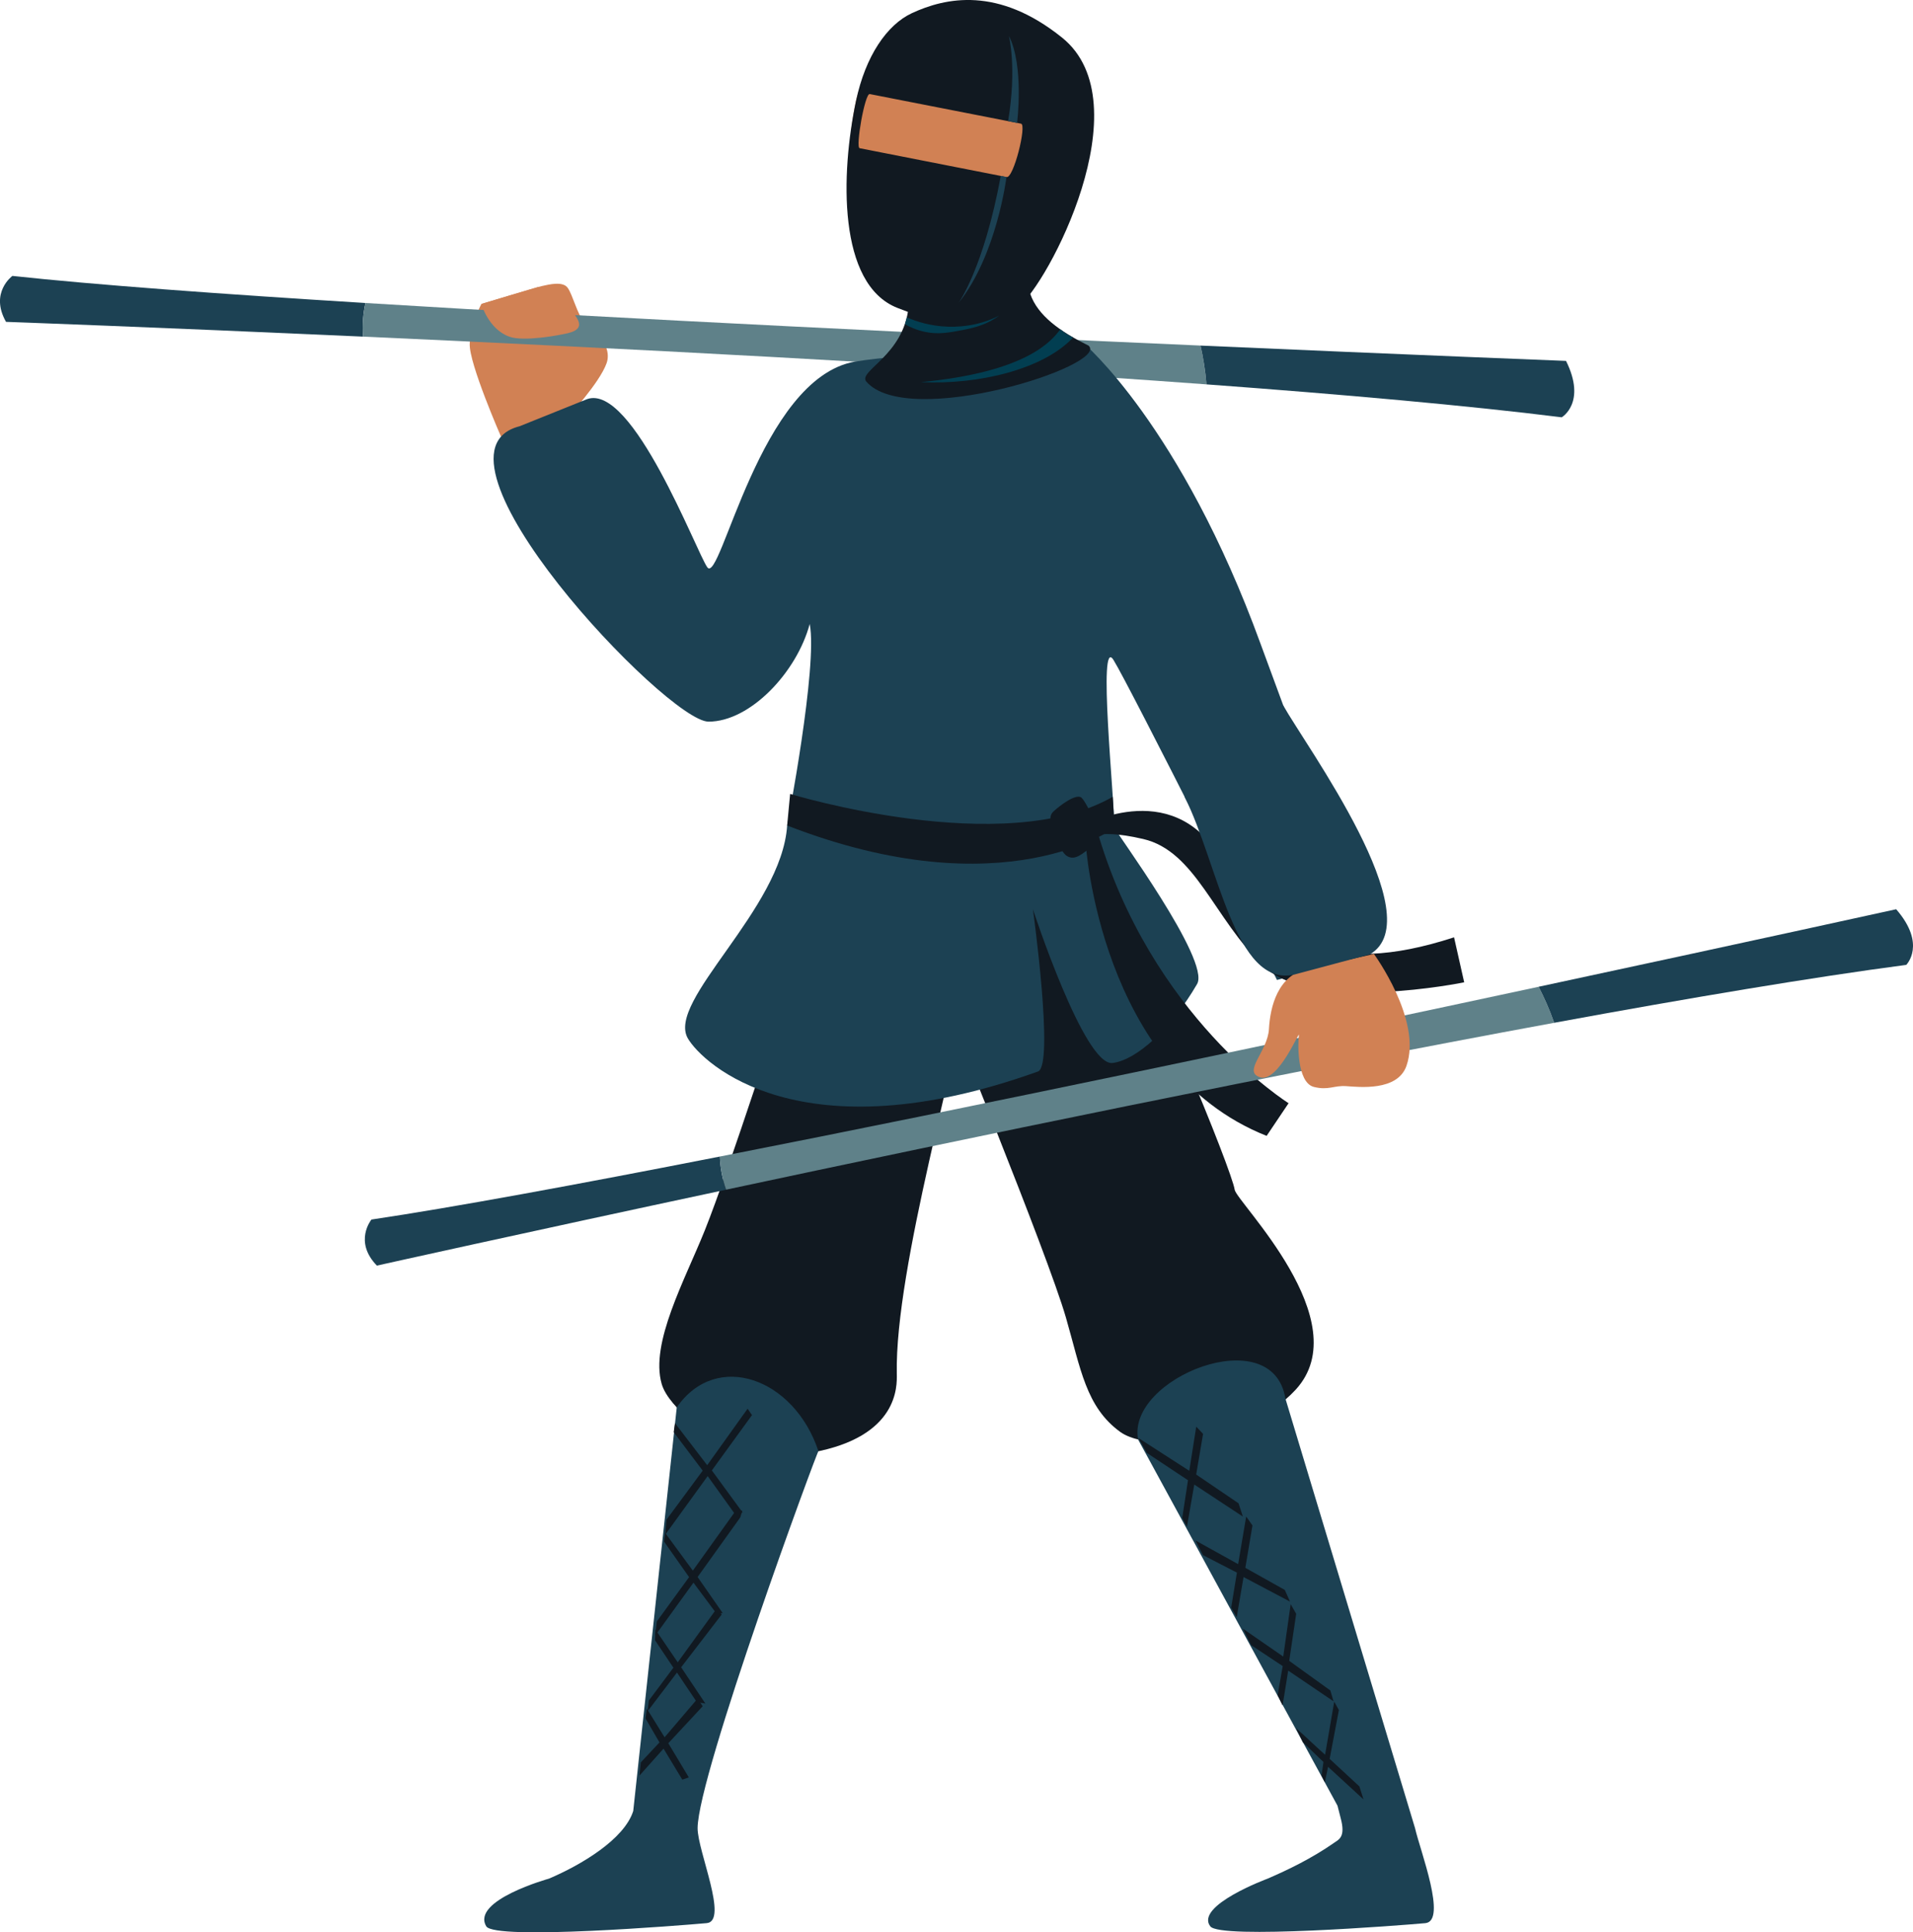
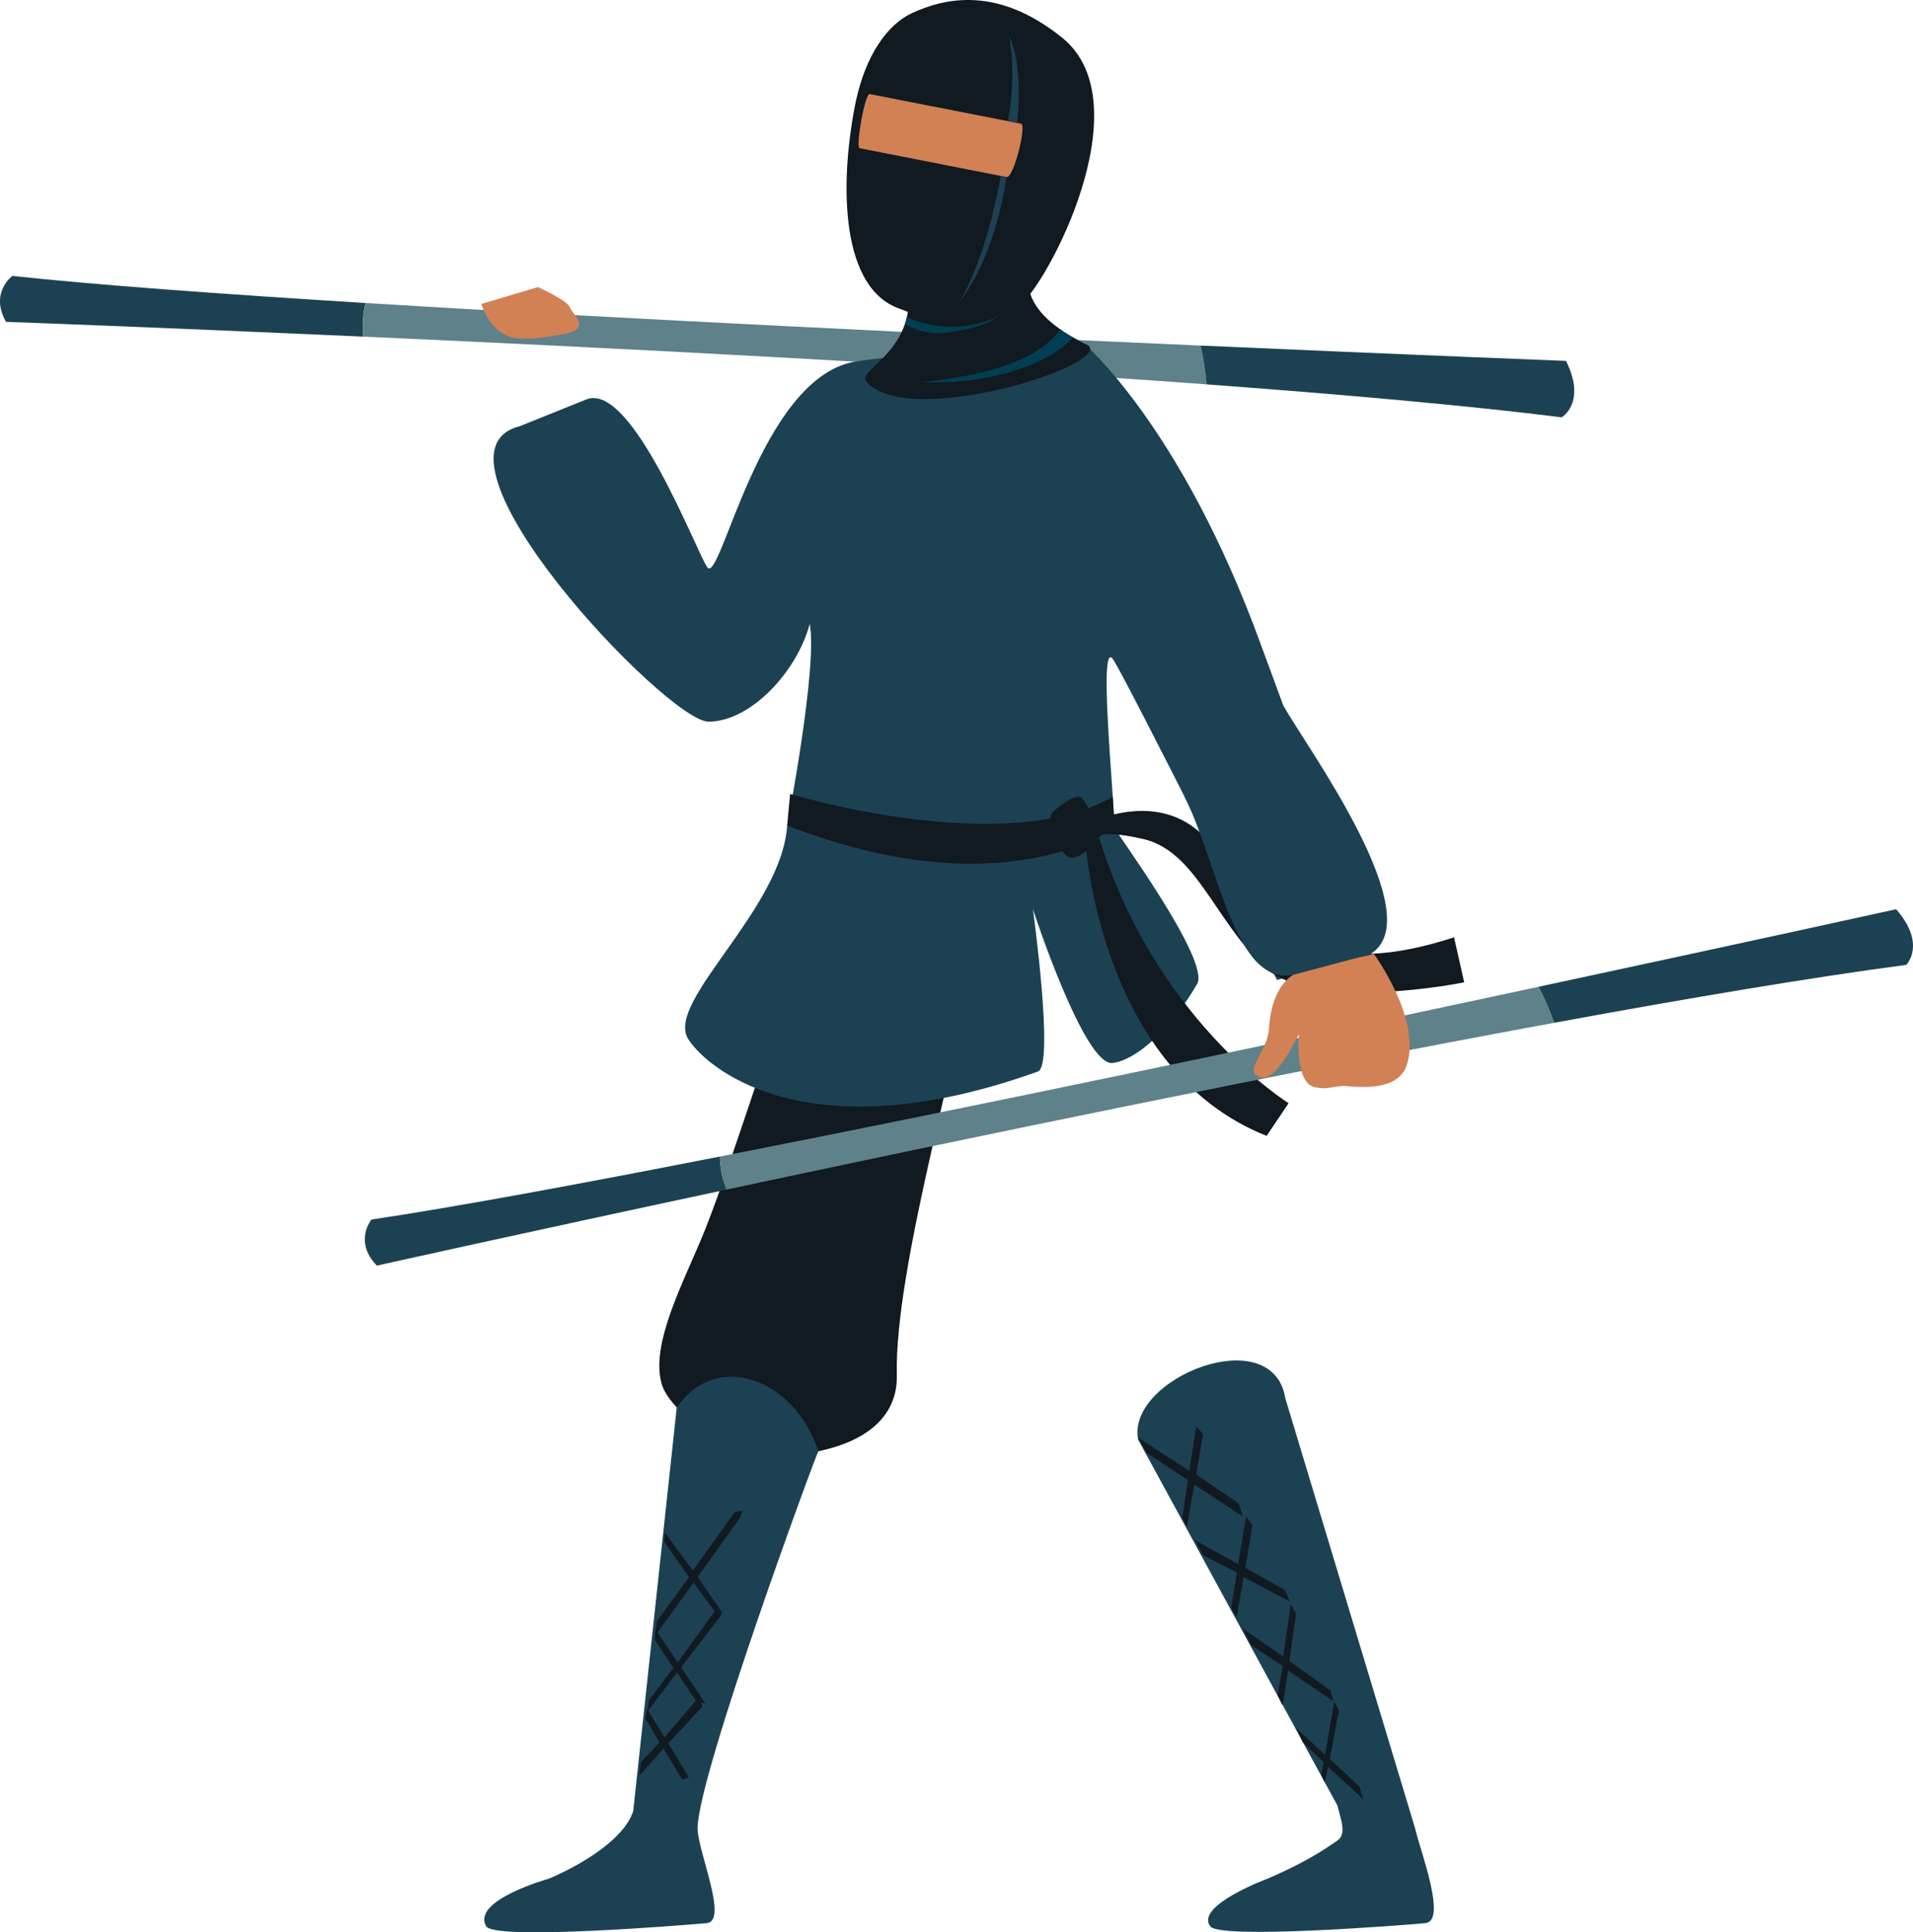
<svg xmlns="http://www.w3.org/2000/svg" id="Layer_1" viewBox="0 0 758.78 766.49">
  <defs>
    <style>
      .cls-1 {
        fill: #1c4153;
      }

      .cls-2 {
        fill: #023e51;
      }

      .cls-3 {
        fill: #111921;
      }

      .cls-4 {
        fill: #d18154;
      }

      .cls-5 {
        fill: #5f8189;
      }
    </style>
  </defs>
-   <path class="cls-4" d="M198.73,173.21s-12.76-29.11-12.42-36.85c.34-7.74,4.63-15.79,4.63-15.79,0,0,21.59-6.58,24.13-7.13s8.15-2.03,10.11.74c1.97,2.77,4,10.92,6.13,12.74,2.13,1.82,12.07,9.36,9.28,17.18-2.79,7.82-15.31,21.3-15.31,21.3l-26.54,7.82Z" />
  <g>
    <path class="cls-1" d="M144.95,120.19c-57.77-3.57-107.72-7.24-140.03-10.74,0,0-9.13,6.61-2.53,18.22,0,0,58.62,2.11,141.63,5.86-.4-4.96.06-9.46.93-13.34Z" />
    <g>
      <path class="cls-5" d="M144.95,120.19c-.87,3.89-1.33,8.38-.93,13.34,96.47,4.35,225.87,10.92,334.51,18.94-.44-5.57-1.33-10.82-2.35-15.39-97.67-4.31-227.16-10.45-331.23-16.89Z" />
      <path class="cls-1" d="M621.17,143.16s-60.63-2.36-144.99-6.08c1.02,4.56,1.92,9.82,2.35,15.39,54.44,4.02,103.67,8.4,140.92,13.06,0,0,9.95-5.78,1.71-22.36Z" />
    </g>
  </g>
  <path class="cls-3" d="M355.71,544.96c-.84-42.22,25.56-130.29,27.84-154.3,1.93-20.38-17.78-4.31-43.44-11.55-18.34-5.18-29.99-4.29-28.57,15.38,0,0-22.13,68.97-31.97,93.52-7.9,19.7-21.77,44.74-17.13,60.92,2.91,10.13,20.87,21.64,21.14,21.78,13.79,7.2,16.98,9.37,38.59,5.44,34.28-6.23,33.63-26.35,33.54-31.17Z" />
-   <path class="cls-3" d="M489.72,471.9c-.9-7.02-34.71-90.88-51.55-115.09-11.69-16.81-46.5-16.62-71.18-6.55-17.65,7.2-6.83,29.59,6.38,44.22,0,0,42.09,102.75,49.42,128.16,5.89,20.39,7.92,35.45,21.53,45.35,8.52,6.2,29.77,4.25,30.06,4.17,13.73-3.69,29.55-10.07,39.51-20.88,25.07-27.21-23.55-74.59-24.17-79.38Z" />
  <path class="cls-1" d="M324.63,575.65c-9.61-29.03-40.49-40.13-56.2-17.39l-17.26,160.11c-3.58,11.27-20.71,21.42-33.42,26.83,0,0-30.98,8.59-24.88,18.91,3.32,5.62,77.36-.35,87.44-1.26,8.75-.79-3.64-28.61-3.61-37.67.08-21.12,47.85-150.74,47.93-149.53Z" />
  <path class="cls-1" d="M561.31,725.31c-.02-.08-.05-.16-.08-.23h.01s-51.41-170.37-51.41-170.37c-5.06-31.16-63.06-8.05-58.41,16.3l79.09,145.26,1.26,4.93c2.01,7.48-.63,8.41-2.63,9.8-8.87,6.19-18.21,10.69-26.36,14.21,0,0-28.91,10.68-22.73,18.91,3.92,5.22,75.21-.35,85.29-1.26,8.75-.79-2.01-28.71-4.04-37.54Z" />
  <path class="cls-4" d="M375.24,10.35c-9.87,4.57-31.97,11.91-35.72,29.67-6.07,28.75-1.33,55.38,22.39,64.78,23.72,9.4,13.79,15.61,25.92,6.7,11.35-8.34,66.19-60.1,33.86-86.14-25.38-20.44-33.07-21.22-46.44-15.01Z" />
  <path class="cls-1" d="M312.22,327.45s12.2-63.1,8.95-79.95c-5.14,19.23-23.64,38.76-40.13,38.76s-117.29-106.39-74.96-117.17l26.82-10.78c18.07-6.29,43.27,60.48,47.63,66.69,5.26,7.49,20.74-74.95,58.57-81.55,17.41-3.04,90.6-7.4,90.6-7.4,0,0,38.73,32.59,70.32,119.4,7.41,20.37,40.74,109.18,43.28,123.13l-36.79,10.15s-58.5-116.79-64.85-126.94c-6.34-10.15.37,55.13.37,66.55,0,1.05,38.24,52.64,32.79,62-10.33,17.75-23.96,30.13-33.52,31.32-11.23,1.4-31.6-60.99-31.6-60.99,0,0,8.58,62,2.01,64.36-93.91,33.73-133.02-3.1-138.87-13.11-8.7-14.88,37.24-51.17,39.38-84.47Z" />
  <path class="cls-3" d="M430.63,334.36s5.49,89.95,71.77,116.21l8.71-12.96s-54.82-34.19-76.14-108.84l-4.34,5.6Z" />
  <path class="cls-3" d="M428.49,328.13s35.96-20.75,55.55,12.09c19.58,32.85,43.06,47.77,92.7,31.59l4.02,17.85s-60.14,12.38-79.71-6.47-26.82-45.55-47.6-50.38c-20.77-4.83-22.83.75-22.83.75l-2.14-4.8" />
  <path class="cls-3" d="M408.66,116.57l-2.36-12.55-45.93,17.81c-1.99,19.2-19.98,25.27-16.81,29.47,16.51,19.28,97-6.51,88.19-14.22-11.19-5.5-20.14-11.86-23.1-20.51Z" />
  <path class="cls-3" d="M361.67,5.23c13.38-6.2,34.23-10.73,59.61,9.71,32.33,26.04-5.91,98.28-17.26,106.62-12.12,8.9-24.41,9.95-48.13.55-23.72-9.4-22.43-53.35-16.36-82.1,3.75-17.76,12.28-30.2,22.15-34.78ZM340.95,58.78l58.26,11.45c2.82.73,8.14-20.83,5.78-21.17l-60.01-11.75c-1.93-.42-5.7,21.13-4.02,21.47Z" />
  <g>
    <path class="cls-1" d="M285.53,458.77c-56.8,11.14-106.05,20.21-138.2,24.99,0,0-7.16,8.7,2.16,18.27,0,0,57.25-12.77,138.51-30.11-1.64-4.7-2.33-9.17-2.47-13.14Z" />
    <g>
      <path class="cls-5" d="M285.53,458.77c.14,3.98.83,8.45,2.47,13.14,94.44-20.16,221.3-46.5,328.44-66.19-1.83-5.28-4.02-10.14-6.17-14.29-95.59,20.51-222.43,47.28-324.75,67.34Z" />
      <path class="cls-1" d="M752.1,360.67s-59.25,13.04-141.82,30.75c2.14,4.15,4.34,9.01,6.17,14.29,53.69-9.87,102.43-18.06,139.65-22.97,0,0,8.17-8.1-4-22.07Z" />
    </g>
  </g>
  <path class="cls-4" d="M544.96,378.41s19.25,26.28,12.9,44.4c-3.56,10.17-18.93,8.36-23.9,8.03-4.97-.33-7,1.75-12.79.32-6.94-1.71-6.37-18.09-5.96-20.53s-8.18,18.91-15.36,16.71c-7.18-2.2,2.98-10.19,3.47-19.16.49-8.97,3.56-21.37,15.36-23.93,13.49-2.93,26.28-5.83,26.28-5.83Z" />
  <path class="cls-4" d="M190.93,120.56s2.71,9.91,11.05,12.98c5.64,2.07,19.39-.49,23.11-1.34,9.2-2.12,1.96-7.57.95-10.31s-12.65-8.01-12.65-8.01l-22.46,6.69Z" />
  <path class="cls-1" d="M400.17,14.21s3.24,12.7-.32,33.85l3.57.7s2.86-22.55-3.26-34.55Z" />
  <path class="cls-1" d="M399.21,70.23s-3.81,30.96-19.02,49.96c0,0,9.99-13.71,16.76-50.4l2.26.44Z" />
  <path class="cls-2" d="M359.7,125.91c-.25.9-.49,1.8-.74,2.7,1.69.97,4.47,2.33,8.11,3.07,5.19,1.06,9.28.28,15.24-.86,5.33-1.02,8.11-2.25,9.56-2.96,1.9-.93,3.38-1.9,4.4-2.63-1.59.8-3.76,1.76-6.43,2.58-1.72.53-6.92,2-13.8,1.78-7.09-.22-12.75-2.12-16.34-3.69Z" />
  <path class="cls-2" d="M365.28,151.58c23.08,1.11,48.68-5.15,60.38-17.73-.81-.24-3.79-2.03-5.06-3.24-3.45,4.53-13.12,16.94-55.32,20.97Z" />
  <path class="cls-3" d="M442.03,328.35s-43.5,32.65-129.81-.89l1.18-12.53s84.93,25.96,127.96,1.13l.67,12.29Z" />
  <path class="cls-3" d="M417.98,329.15c-.09.04-2.83-4.72-.22-7.18,2.61-2.46,9.26-7.49,11.29-5.48,2.03,2.01,8.89,15.33,4.47,18.89s-7.15,6.05-10.26,4.21-5.28-10.45-5.28-10.45Z" />
  <g>
    <path class="cls-3" d="M477.18,568.76c-.9-.95-1.8-1.9-2.7-2.85-.92,5.84-1.84,11.67-2.76,17.51-6.75-4.35-13.51-8.71-20.26-13.06,1.15,1.99,2.29,3.99,3.44,5.98,5.44,3.61,10.87,7.22,16.31,10.83-.76,4.97-1.52,9.94-2.28,14.91.62,1.16,1.25,2.32,1.87,3.49.97-5.56,1.94-11.13,2.9-16.69,6.43,4.24,12.86,8.47,19.29,12.71-.58-1.76-1.16-3.52-1.74-5.28-5.6-3.8-11.19-7.61-16.79-11.41.91-5.37,1.82-10.75,2.73-16.12Z" />
    <path class="cls-3" d="M496.78,605.1c-.83-1.18-1.66-2.36-2.49-3.54-1.06,6.3-2.13,12.59-3.19,18.89-5.65-3.13-11.29-6.27-16.94-9.4,1.01,1.95,2.01,3.9,3.02,5.84,4.48,2.31,8.95,4.61,13.43,6.92-.75,4.62-1.51,9.23-2.26,13.85.73,1.28,1.45,2.56,2.18,3.83.91-5.31,1.81-10.62,2.72-15.92,6.14,3.25,12.28,6.49,18.42,9.74-.69-1.54-1.37-3.08-2.06-4.63-5.22-2.92-10.44-5.85-15.66-8.77.95-5.61,1.89-11.21,2.84-16.82Z" />
    <path class="cls-3" d="M514.12,640.15c-.73-1.28-1.45-2.56-2.18-3.83-.98,6.93-1.96,13.86-2.95,20.79-5.33-3.69-10.66-7.38-16-11.06,1.1,2.18,2.2,4.37,3.3,6.55,4.17,2.76,8.33,5.52,12.5,8.29-.68,3.84-1.35,7.68-2.03,11.52.66,1.37,1.32,2.74,1.97,4.11.74-4.61,1.48-9.23,2.23-13.84,5.99,4.06,11.98,8.12,17.98,12.19l-1.26-4.31c-5.44-3.92-10.88-7.83-16.32-11.75.92-6.21,1.84-12.42,2.76-18.63Z" />
    <path class="cls-3" d="M531.07,678.33c-.62-1.11-1.24-2.22-1.86-3.32-1.21,7.02-2.41,14.04-3.62,21.05-4.12-3.68-7.4-6.88-11.52-10.56.91,1.89,1.82,3.77,2.73,5.66,3,2.75,5.16,5.02,8.15,7.77-.42,2.87-.35,2.49-.77,5.36.44.91.88,1.82,1.32,2.73.58-3.15.68-3.03,1.26-6.18,4.69,4.31,9.38,8.63,14.07,12.94-.54-1.72-1.09-3.44-1.63-5.16-3.93-3.64-7.87-7.28-11.8-10.92,1.22-6.45,2.44-12.91,3.66-19.36Z" />
  </g>
  <g>
-     <path class="cls-3" d="M298.28,561.32c-5.31,7.32-10.62,14.63-15.93,21.95,4.06,5.56,8.12,11.11,12.19,16.67-1.03.2-2.05.39-3.08.59-3.59-5-7.17-10.01-10.76-15.01-5.61,7.75-11.23,15.5-16.84,23.24.16-1.98.33-3.96.49-5.94,4.79-6.49,9.58-12.97,14.37-19.46-3.83-5.08-7.67-10.16-11.5-15.25.17-1.2.34-2.4.5-3.6,4.26,5.56,8.52,11.13,12.78,16.69,5.34-7.47,10.69-14.94,16.03-22.41.58.84,1.16,1.69,1.74,2.53Z" />
    <path class="cls-3" d="M294.47,599.23c-.29.91-.58,1.81-.87,2.72-5.63,7.87-11.27,15.74-16.9,23.6,3.32,4.77,6.63,9.54,9.95,14.31-.81.09-1.62.17-2.42.26-3.06-4.11-6.11-8.21-9.17-12.32-5.06,7-10.13,14-15.19,20.99.22-1.87.44-3.74.66-5.62,4.26-5.86,8.52-11.72,12.79-17.57-3.3-4.69-6.61-9.39-9.91-14.08.14-1.16.27-2.31.41-3.47,3.66,4.99,7.32,9.98,10.99,14.97,5.54-7.74,11.08-15.47,16.61-23.21,1.03-.2,2.05-.39,3.08-.59Z" />
    <path class="cls-3" d="M279.78,675.74c-1.12-.17-2.24-.33-3.35-.5-2.64-3.93-5.28-7.85-7.91-11.78-3.88,5.12-7.77,10.24-11.65,15.35.16-1.42.32-2.84.48-4.25,3.25-4.34,6.5-8.68,9.75-13.03-2.44-3.64-4.88-7.28-7.31-10.92.06-1.41.12-2.82.17-4.23,2.95,4.34,5.91,8.67,8.86,13.01,5.16-7.12,10.33-14.25,15.49-21.37l1.94,2.42c-5.36,6.98-10.72,13.95-16.08,20.93,3.2,4.79,6.41,9.58,9.61,14.37Z" />
    <path class="cls-3" d="M278.73,676.81c-4.55,4.89-9.1,9.78-13.65,14.68,2.71,4.52,5.42,9.03,8.13,13.55-.86.3-1.72.59-2.58.89-2.48-4.1-4.96-8.2-7.44-12.3-3.19,3.57-6.38,7.15-9.57,10.72.18-1.75.36-3.51.55-5.26,2.47-2.64,4.94-5.28,7.41-7.92-1.84-3.17-3.69-6.34-5.53-9.51.17-1.3.34-2.6.51-3.9,2.35,3.79,4.7,7.58,7.05,11.37,4.35-5.11,8.7-10.22,13.06-15.32.69,1,1.38,2.01,2.07,3.01Z" />
  </g>
  <path class="cls-1" d="M469.85,316.03c13.45,26.83,19.9,75.89,43.49,70.56l29.95-8.01c24.94-14.24-25.44-82.88-34.27-98.69l-39.17,36.14Z" />
</svg>